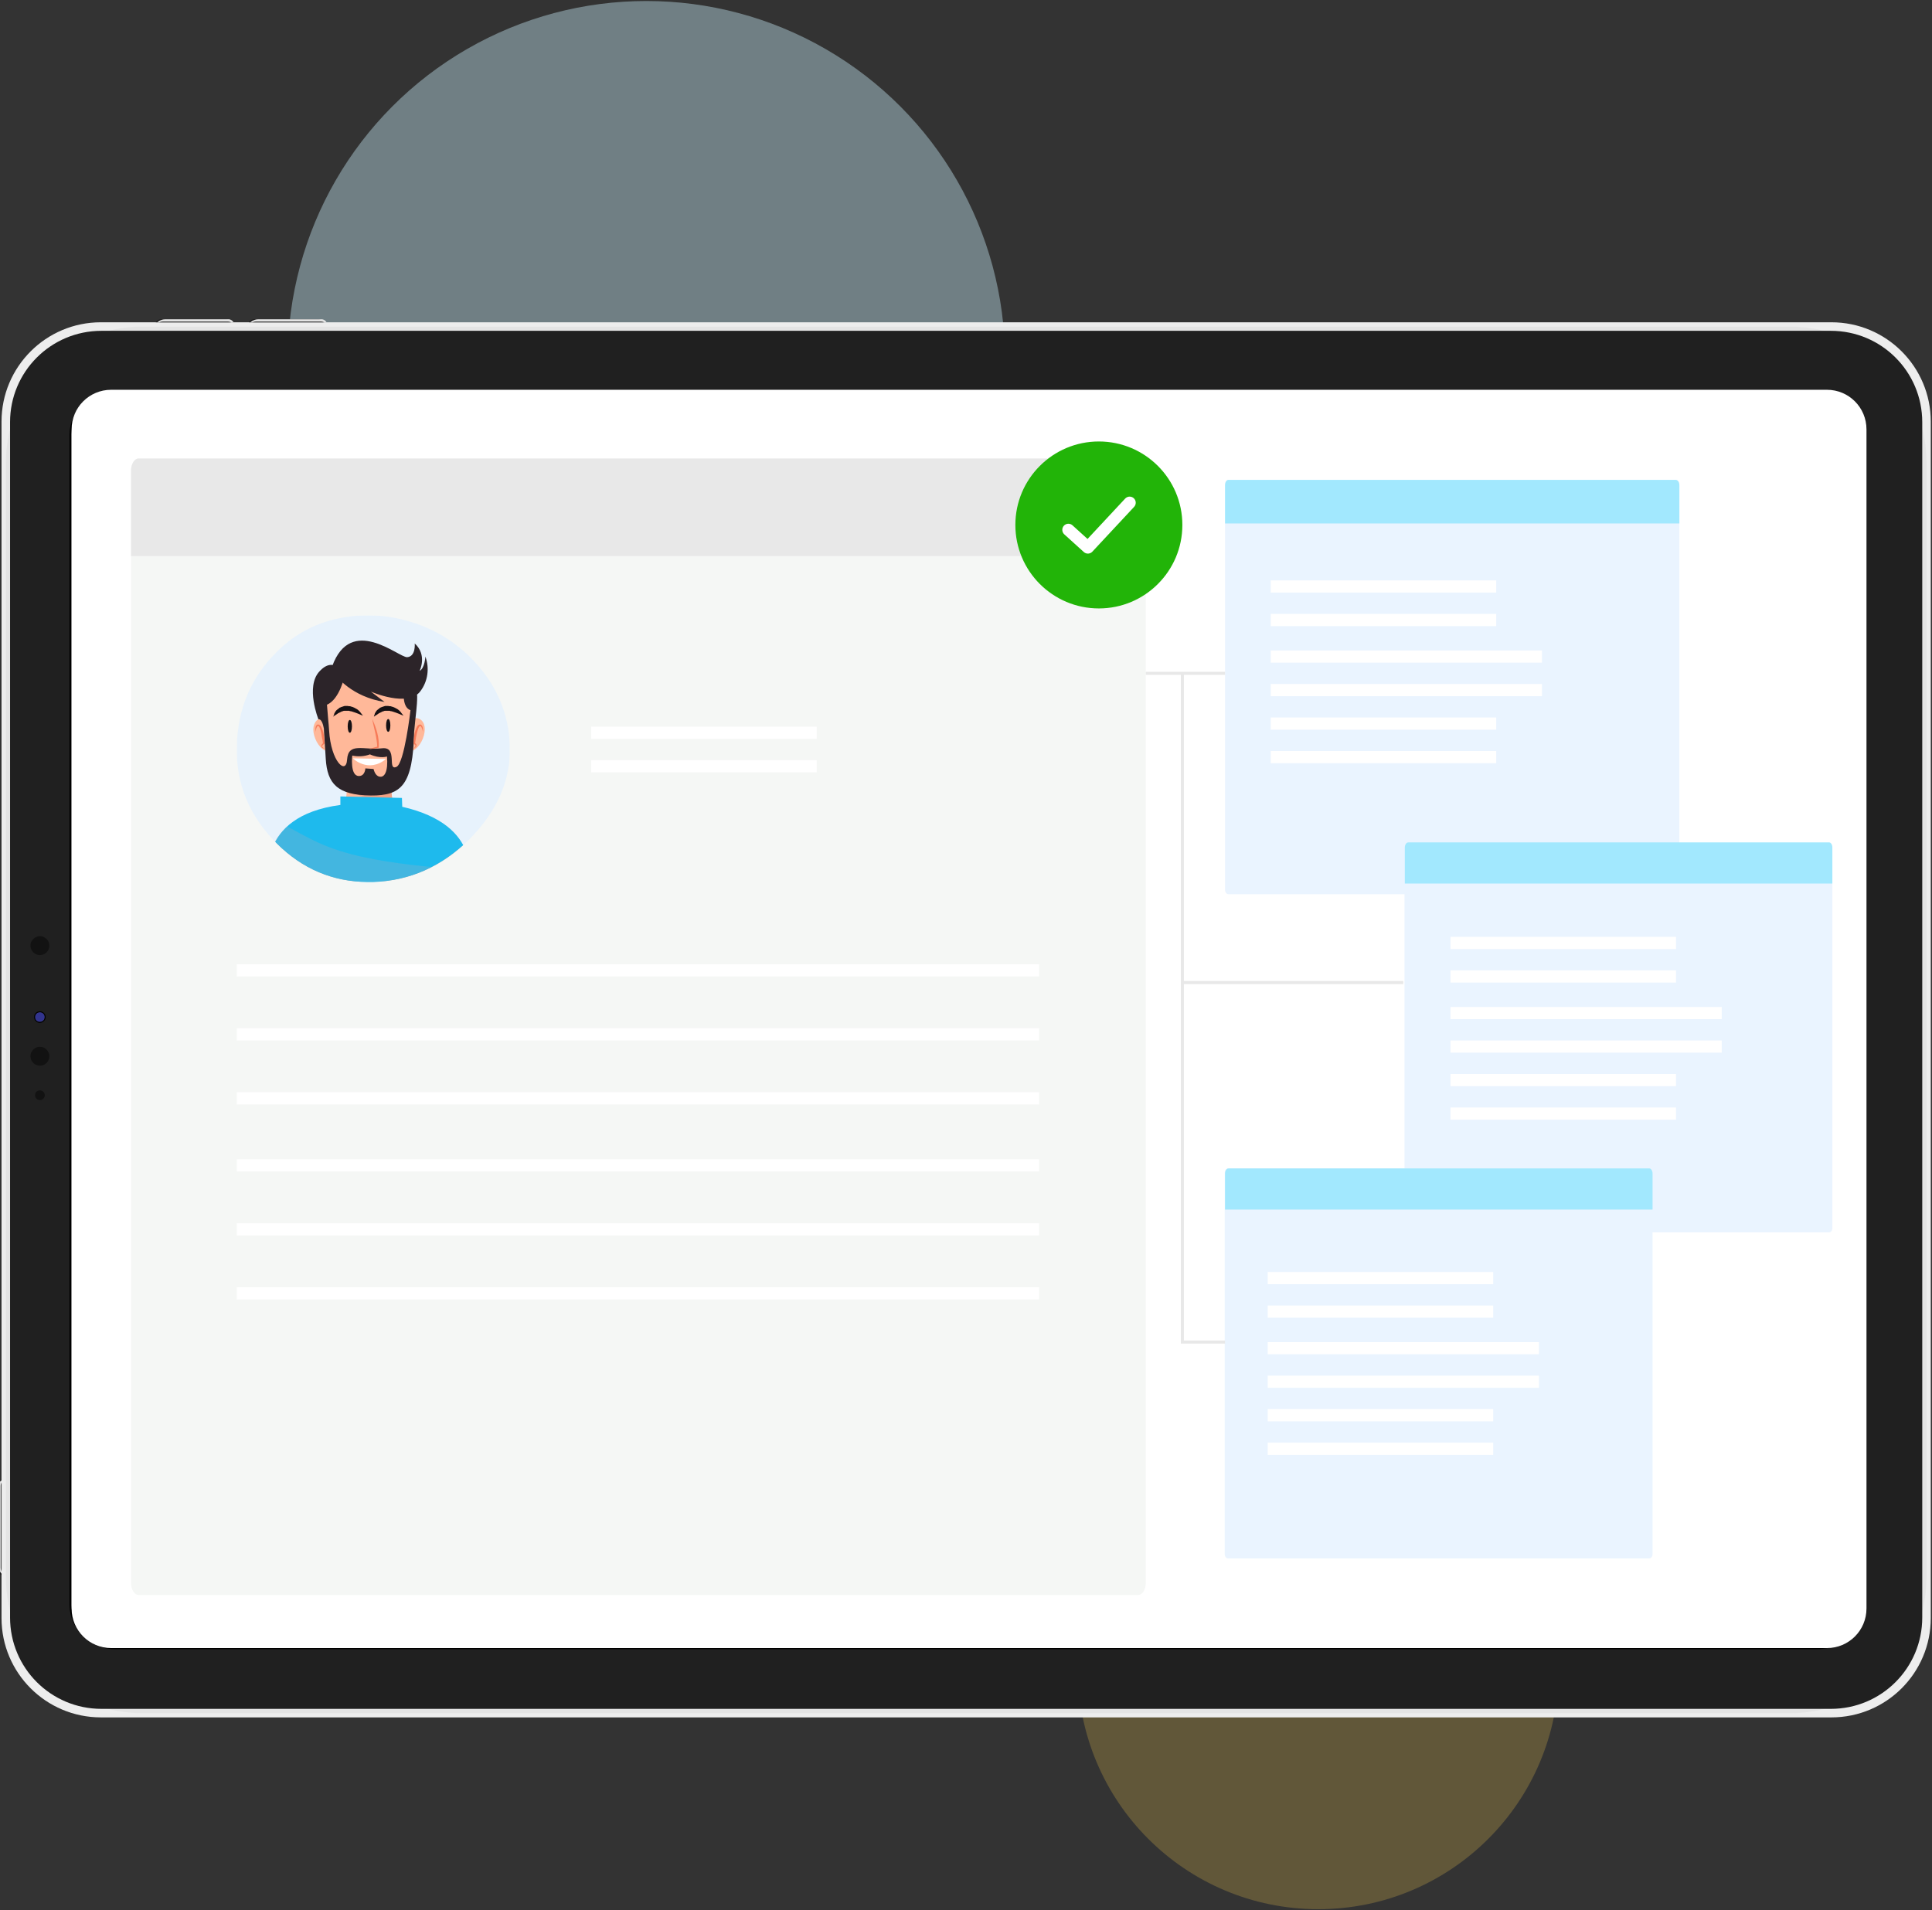
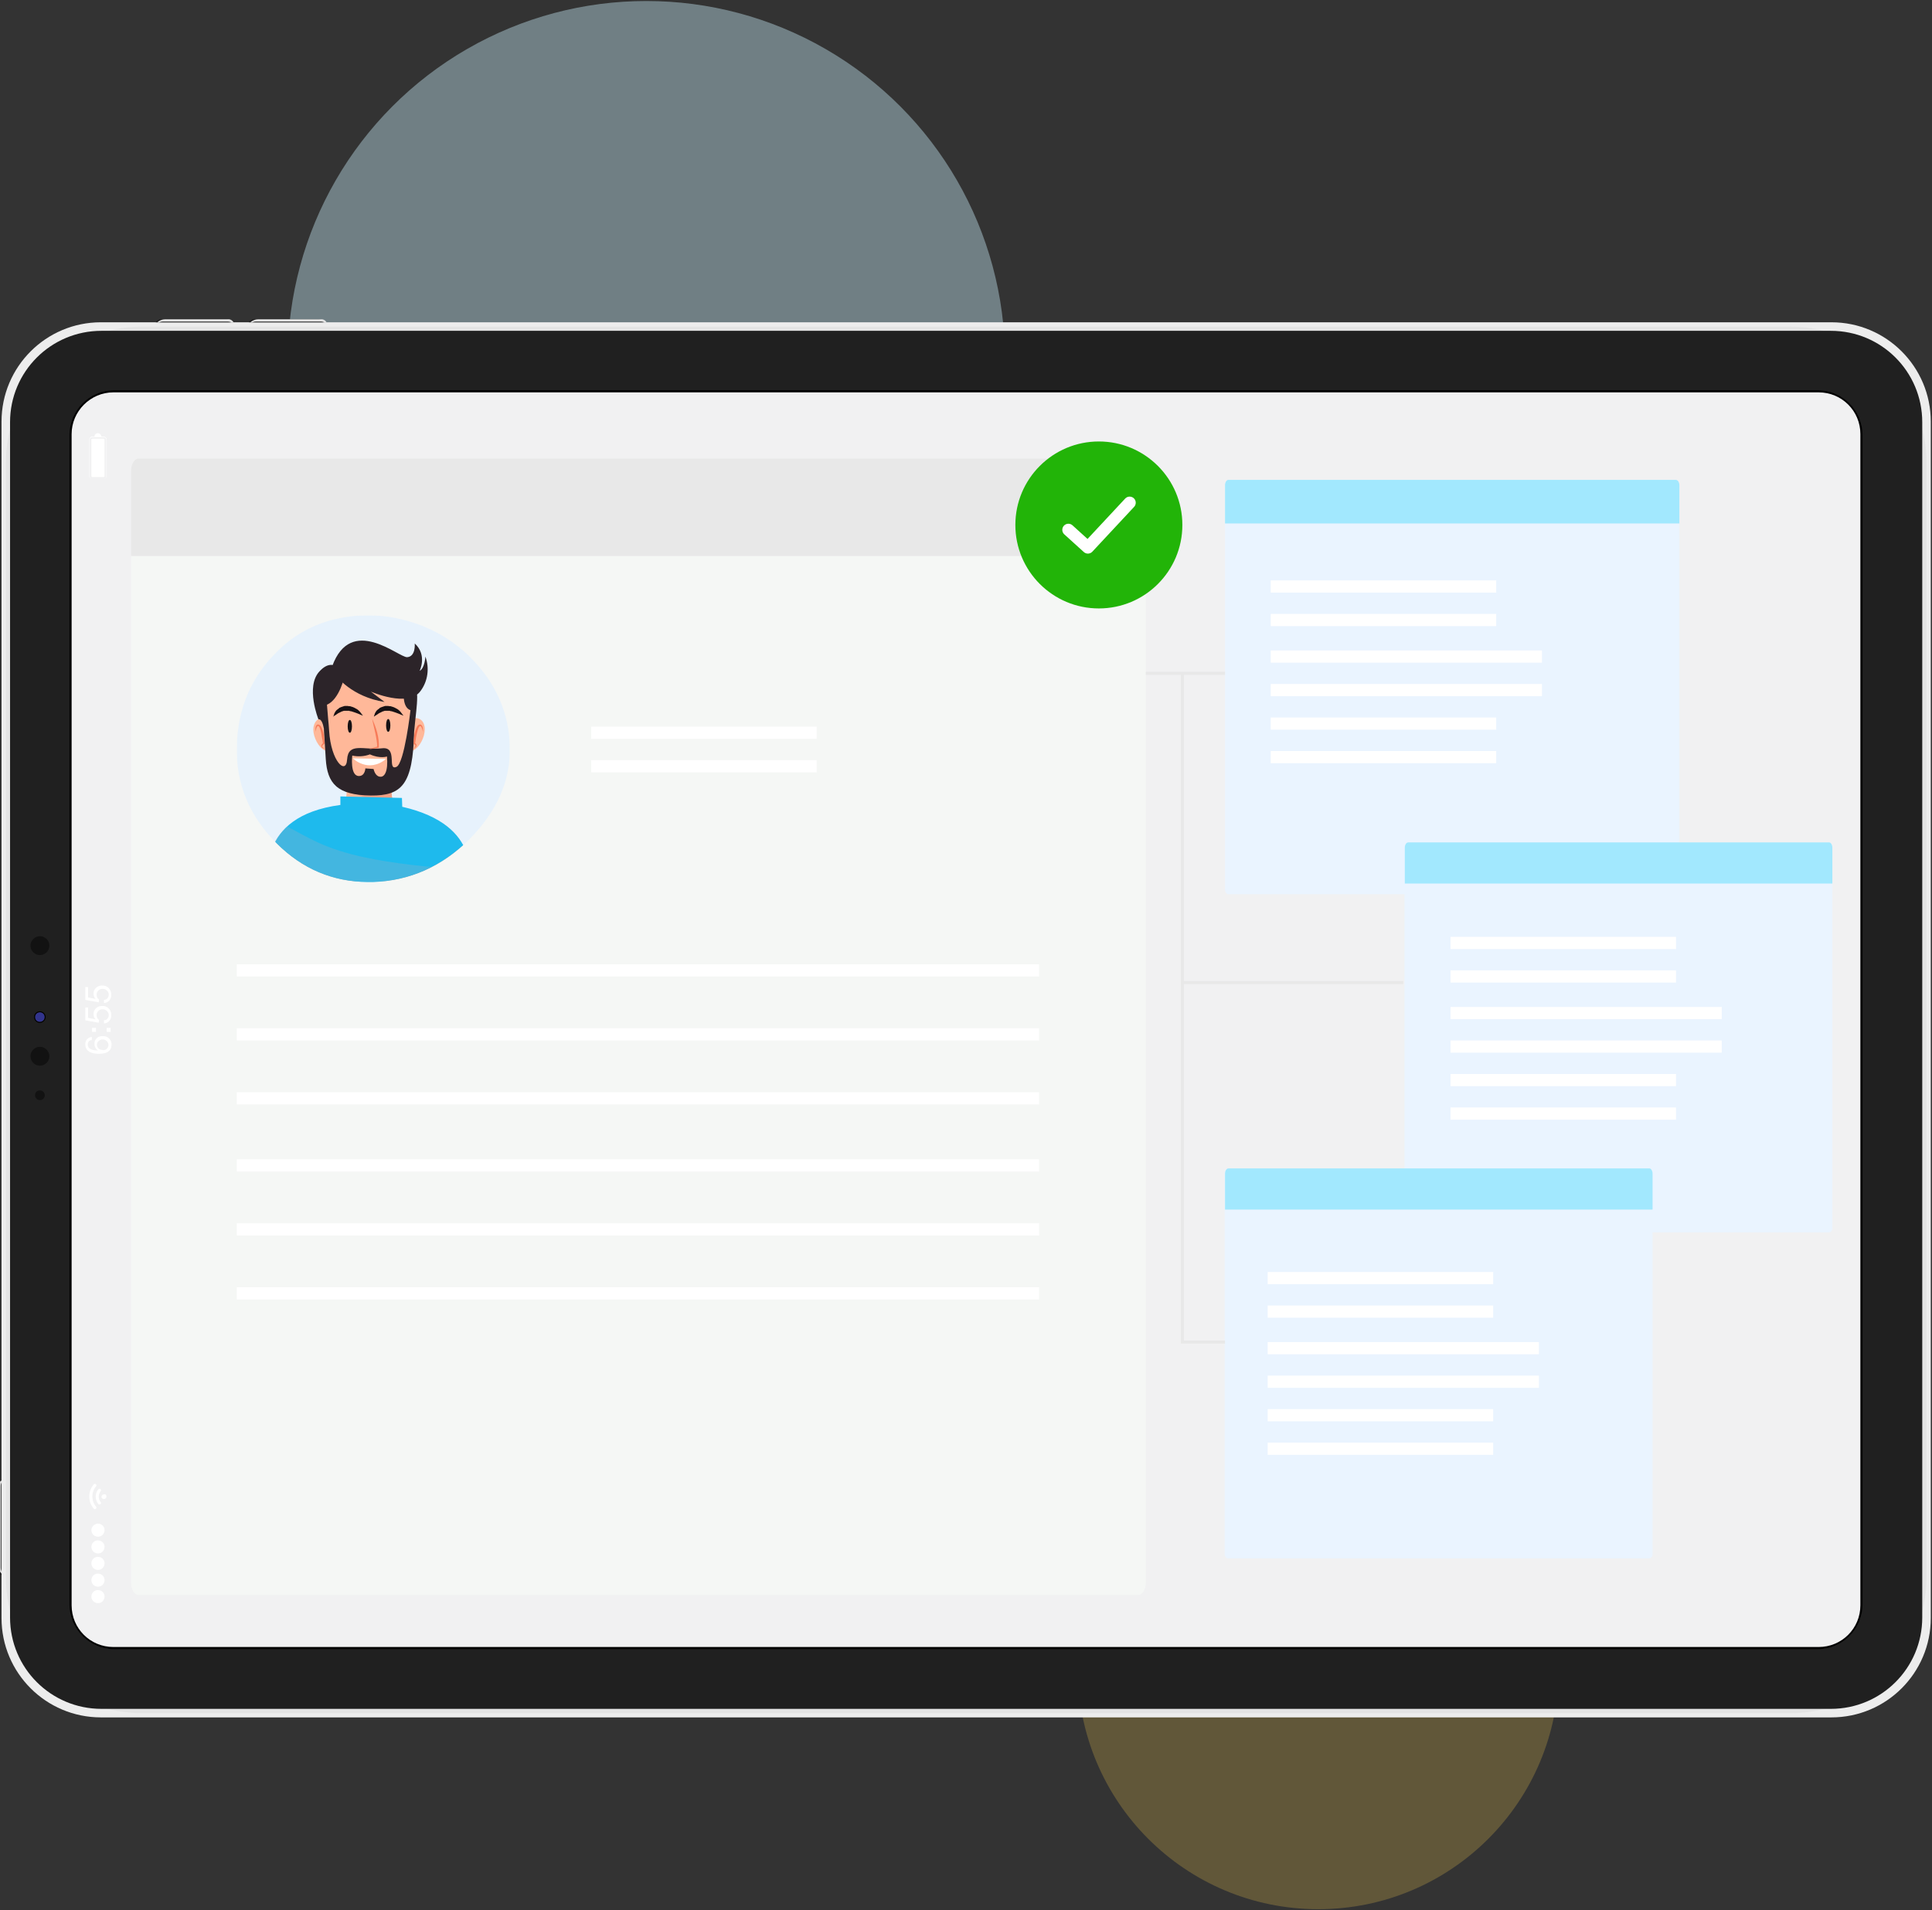
<svg xmlns="http://www.w3.org/2000/svg" xmlns:xlink="http://www.w3.org/1999/xlink" id="Layer_1" x="0px" y="0px" viewBox="0 0 634 627" style="enable-background:new 0 0 634 627;" xml:space="preserve">
  <rect x="0" y="0" width="634" height="627" fill="#333333" stroke="none" />
  <style type="text/css">	.st0{opacity:0.407;fill:#CBEFFB;enable-background:new    ;}	.st1{opacity:0.227;fill:#FFD750;enable-background:new    ;}	.st2{clip-path:url(#SVGID_00000127742169708928977220000004373131475286160814_);}	.st3{clip-path:url(#SVGID_00000061471405972172301830000011119547202008675257_);}	.st4{clip-path:url(#SVGID_00000116915166790891209300000007522458246957206968_);}	.st5{clip-path:url(#SVGID_00000098186575923818310170000004824549410688319882_);}	.st6{fill:#EDEDED;}	.st7{clip-path:url(#SVGID_00000141455149246228986480000015497417457591637919_);}	.st8{fill:url(#Rectangle_498_00000083088593071777365510000008462483661964889738_);}	.st9{clip-path:url(#SVGID_00000021809714351165361210000013215322481038561182_);}	.st10{fill:#202020;}	.st11{fill:#F1F1F2;}	.st12{clip-path:url(#SVGID_00000162331574118854436350000013640475033627144863_);}	.st13{fill:url(#Rectangle_504_00000152238228405613677130000005219932343866031533_);}	.st14{clip-path:url(#SVGID_00000168115490940999522010000008363221855287936955_);}	.st15{fill:url(#Rectangle_505_00000060744543482849466890000010202622878795239569_);}	.st16{clip-path:url(#SVGID_00000155845358957427220030000009785301618448475813_);}	.st17{fill:url(#Rectangle_506_00000038379732885643317030000016581882031795604646_);}	.st18{clip-path:url(#SVGID_00000045621288405917565510000010453547693289892494_);}	.st19{fill:url(#Rectangle_507_00000036218559342848648640000008218058919989259151_);}	.st20{clip-path:url(#SVGID_00000085222397423115605690000010636787688896772266_);}	.st21{fill:url(#Rectangle_508_00000106126826400346511800000012693621041413051782_);}	.st22{clip-path:url(#SVGID_00000154411318700261269950000002748647270718564287_);}	.st23{fill:url(#Rectangle_509_00000153672364190362582460000011075836991861887886_);}	.st24{clip-path:url(#SVGID_00000098919536894555916660000006318636784309754776_);}	.st25{fill:url(#Rectangle_510_00000000208323807475325680000011625201379732813961_);}	.st26{clip-path:url(#SVGID_00000043424190987873613790000006402806354613727921_);}	.st27{fill:url(#Rectangle_511_00000106121624738578430570000017227481543324058545_);}	.st28{clip-path:url(#SVGID_00000183238639258655589570000004591310123305119398_);}	.st29{fill:url(#Rectangle_512_00000103986232440019937330000013226653261110732720_);}	.st30{clip-path:url(#SVGID_00000174601546283048881690000010979700349649855907_);}	.st31{fill:#121212;}	.st32{clip-path:url(#SVGID_00000056407329803346766640000007275755967832245922_);}	.st33{fill:url(#Rectangle_514_00000129923738205030397800000009250697687171458194_);}	.st34{clip-path:url(#SVGID_00000047024871660666198050000016319231765935964294_);}	.st35{fill:url(#Rectangle_515_00000034068225295280174280000015395273523591986319_);}	.st36{clip-path:url(#SVGID_00000159457398645061486820000016469308154872657051_);}	.st37{fill:#FFFFFF;}	.st38{fill:none;stroke:#FFFFFF;stroke-width:3;stroke-linecap:round;stroke-linejoin:round;}	.st39{fill:#F5F7F5;}	.st40{fill:#E8E8E8;}	.st41{fill:#EAF4FF;}	.st42{opacity:0.4;fill:#38D7FC;}	.st43{clip-path:url(#SVGID_00000137097203345533347060000012617950336006767005_);}	.st44{clip-path:url(#SVGID_00000088102327581030942940000011033639440250530967_);}	.st45{opacity:0.7;}	.st46{clip-path:url(#SVGID_00000031179759446492086120000016393372560139930047_);}	.st47{fill:#E1F0FF;}	.st48{clip-path:url(#SVGID_00000105409536994294668640000002371466088330231728_);}	.st49{fill:#FFB899;}	.st50{fill:#EFA084;}	.st51{fill:#1EBAED;}	.st52{opacity:0.5;}	.st53{clip-path:url(#SVGID_00000077309634073403570520000016772830294603820438_);}	.st54{fill:#67B2D3;}	.st55{fill:#2C2429;}	.st56{fill:#F77B59;}	.st57{fill:#161114;}	.st58{fill:#22B408;}	.st59{fill:none;stroke:#FFFFFF;stroke-width:4;stroke-linecap:round;stroke-linejoin:round;}	.st60{fill:none;stroke:#E8E8E8;stroke-miterlimit:10;}</style>
  <g>
    <g id="Group_865_00000022552416908568826390000013612683020873241730_" transform="translate(-224 -3460.469)">
      <circle id="Ellipse_6_00000017485749310128700480000006153968868482855839_" class="st0" cx="436.1" cy="3578.5" r="117.7" />
      <path id="Path_1281_00000134964135269606462550000013762621074917782955_" class="st1" d="M656.6,3929.3   c43.6,0,78.9,35.3,78.9,78.9s-35.3,78.9-78.9,78.9c-43.6,0-78.9-35.3-78.9-78.9S613,3929.3,656.6,3929.3L656.6,3929.3z" />
      <g id="Group_862_00000006694378150517157510000007163047134512300419_" transform="translate(224 3564.849)">
        <g>
          <defs>
            <rect id="SVGID_1_" x="-0.5" y="0.4" width="634.1" height="484.2" />
          </defs>
          <clipPath id="SVGID_00000001629180012194562620000007271847573467900089_">
            <use xlink:href="#SVGID_1_" style="overflow:visible;" />
          </clipPath>
          <g id="Group_861_00000016073043934595420950000004177347272686463125_" style="clip-path:url(#SVGID_00000001629180012194562620000007271847573467900089_);">
            <g id="Group_830_00000049927700611412089020000016324154802723531393_">
              <g>
                <defs>
                  <rect id="SVGID_00000010271247990504555040000012630624900798864010_" x="-0.5" y="0.4" width="634.1" height="484.2" />
                </defs>
                <clipPath id="SVGID_00000089541698213818526210000002672415540396399032_">
                  <use xlink:href="#SVGID_00000010271247990504555040000012630624900798864010_" style="overflow:visible;" />
                </clipPath>
                <g id="Group_829_00000080184251906568050610000012964912090799492512_" style="clip-path:url(#SVGID_00000089541698213818526210000002672415540396399032_);">
                  <g id="Group_828_00000109714544729347016410000006626406007969004197_" transform="translate(2.792 440.293)">
                    <g id="Group_827_00000012432836538131314880000009778259155821766551_">
                      <g>
                        <defs>
                          <rect id="SVGID_00000161612643901518616190000013909592164330916539_" x="-0.5" y="0.4" width="628.5" height="43.9" />
                        </defs>
                        <clipPath id="SVGID_00000112608797760189845280000010013178977227762088_">
                          <use xlink:href="#SVGID_00000161612643901518616190000013909592164330916539_" style="overflow:visible;" />
                        </clipPath>
                        <g id="Group_826_00000073715486492451946580000002156480874283721657_" style="clip-path:url(#SVGID_00000112608797760189845280000010013178977227762088_);">
                          <g id="Group_825_00000101808746738271140890000010263740972972853656_" transform="translate(0 0)">
                            <g>
                              <defs>
                                <polygon id="SVGID_00000134933465576066093600000016086123728730406576_" points="-0.5,44.2 628,44.2 628,0.4                 -0.5,0.4 -0.5,44.2                " />
                              </defs>
                              <clipPath id="SVGID_00000165199992763262465180000011805441561077257131_">
                                <use xlink:href="#SVGID_00000134933465576066093600000016086123728730406576_" style="overflow:visible;" />
                              </clipPath>
                              <g id="Group_824_00000073717556734514622150000015704072687866370487_" style="clip-path:url(#SVGID_00000165199992763262465180000011805441561077257131_);">
                                <g id="Group_823_00000139265443031055403280000011106063921148107906_">
                                  <g id="Group_822_00000098936665000105446350000016733056603480004005_">
                                    <g>
                                      <defs>
                                        <rect id="SVGID_00000170977284295826071150000002997897220901800070_" x="-0.5" y="0.4" width="628.5" height="43.9" />
                                      </defs>
                                      <clipPath id="SVGID_00000070097832940306219930000011786180162297718204_">
                                        <use xlink:href="#SVGID_00000170977284295826071150000002997897220901800070_" style="overflow:visible;" />
                                      </clipPath>
                                    </g>
                                  </g>
                                </g>
                              </g>
                            </g>
                          </g>
                        </g>
                      </g>
                    </g>
                  </g>
                  <path id="Path_1251_00000066511520469283615860000008044230159453302148_" class="st6" d="M633.6,34v392.7         c0,18-14.6,32.6-32.6,32.6H33.1c-18,0-32.6-14.6-32.6-32.6V34c0-18,14.6-32.6,32.6-32.6H601C619,1.4,633.6,16,633.6,34" />
                </g>
              </g>
            </g>
            <g id="Group_832_00000027569008037142050190000013554560534969192323_" transform="translate(2.427 2.427)">
              <g>
                <defs>
                  <path id="SVGID_00000135652391796532618160000005699239501570771096_" d="M44.2,0.4h540.9c24.7,0,44.7,20,44.7,44.7v365.7         c0,24.7-20,44.7-44.7,44.7H44.2c-24.7,0-44.7-20-44.7-44.7V45.1C-0.5,20.4,19.5,0.4,44.2,0.4z" />
                </defs>
                <clipPath id="SVGID_00000173160626098065989020000008541956638137450924_">
                  <use xlink:href="#SVGID_00000135652391796532618160000005699239501570771096_" style="overflow:visible;" />
                </clipPath>
                <g id="Group_831_00000106864861019013591960000016062466854091504285_" style="clip-path:url(#SVGID_00000173160626098065989020000008541956638137450924_);">
                  <linearGradient id="Rectangle_498_00000013188203188842885550000016558014613613107637_" gradientUnits="userSpaceOnUse" x1="-368.307" y1="590.71" x2="-368.305" y2="590.71" gradientTransform="matrix(630.304 0 0 -455.105 232142.016 269062.844)">
                    <stop offset="0" style="stop-color:#E4E4E4" />
                    <stop offset="0.213" style="stop-color:#E4E4E4" />
                    <stop offset="0.49" style="stop-color:#504E4E" />
                    <stop offset="0.567" style="stop-color:#545252" />
                    <stop offset="0.652" style="stop-color:#615F5F" />
                    <stop offset="0.739" style="stop-color:#767575" />
                    <stop offset="0.828" style="stop-color:#949393" />
                    <stop offset="0.918" style="stop-color:#BABABA" />
                    <stop offset="1" style="stop-color:#E4E4E4" />
                  </linearGradient>
                  <rect id="Rectangle_498_00000101789242511139209220000017785707903817918375_" x="-0.5" y="0.4" style="fill:url(#Rectangle_498_00000013188203188842885550000016558014613613107637_);" width="630.3" height="455.1" />
                </g>
              </g>
            </g>
            <g id="Group_834_00000116220646053710581240000016212314599602516920_">
              <g>
                <defs>
                  <rect id="SVGID_00000098919491698472522790000010888001932510421681_" x="-0.5" y="0.4" width="634.1" height="484.2" />
                </defs>
                <clipPath id="SVGID_00000036954661940010371780000016760271187381767839_">
                  <use xlink:href="#SVGID_00000098919491698472522790000010888001932510421681_" style="overflow:visible;" />
                </clipPath>
                <g id="Group_833_00000118364104647097610360000011915124340598208144_" style="clip-path:url(#SVGID_00000036954661940010371780000016760271187381767839_);">
                  <path id="Rectangle_500_00000098902837104197975910000002735398163092746672_" class="st10" d="M33.3,4.2h567.5         c16.6,0,30,13.4,30,30v392.3c0,16.6-13.4,30-30,30H33.3c-16.6,0-30-13.4-30-30V34.2C3.3,17.6,16.7,4.2,33.3,4.2z" />
                  <path id="Rectangle_501_00000087402336274578358820000011043809781677293236_" d="M37.5,23.7h559c8.1,0,14.7,6.6,14.7,14.7         v383.8c0,8.1-6.6,14.7-14.7,14.7h-559c-8.1,0-14.7-6.6-14.7-14.7V38.4C22.8,30.3,29.4,23.7,37.5,23.7z" />
                  <path id="Rectangle_502_00000021813340260187034860000007793697654125237686_" class="st11" d="M37.2,24.4h559.6         c7.6,0,13.7,6.1,13.7,13.7v384.4c0,7.6-6.1,13.7-13.7,13.7H37.2c-7.6,0-13.7-6.1-13.7-13.7V38.1         C23.5,30.6,29.7,24.4,37.2,24.4z" />
                </g>
              </g>
            </g>
            <g id="Group_836_00000000931933230135025150000000249925568090534546_" transform="translate(0 382.23)">
              <g>
                <defs>
                  <path id="SVGID_00000054959635038957519230000006428310703340051639_" d="M0.3,0.5c-0.6,0.5-0.9,1.2-0.8,1.9v26         c-0.1,0.8,0.3,1.6,1,2v-30C0.4,0.4,0.4,0.4,0.3,0.5" />
                </defs>
                <clipPath id="SVGID_00000111166133258912505220000002281135787309652638_">
                  <use xlink:href="#SVGID_00000054959635038957519230000006428310703340051639_" style="overflow:visible;" />
                </clipPath>
                <g id="Group_835_00000024689082285746415510000014143411715636309947_" style="clip-path:url(#SVGID_00000111166133258912505220000002281135787309652638_);">
                  <radialGradient id="Rectangle_504_00000130623592998345510050000018309372692792291005_" cx="-361.909" cy="211.071" r="0.257" gradientTransform="matrix(30.036 0 0 -42.194 10914.221 8886.027)" gradientUnits="userSpaceOnUse">
                    <stop offset="0" style="stop-color:#000000" />
                    <stop offset="0.569" style="stop-color:#010101" />
                    <stop offset="0.777" style="stop-color:#080808" />
                    <stop offset="0.926" style="stop-color:#141313" />
                    <stop offset="1" style="stop-color:#1E1D1D" />
                  </radialGradient>
                  <rect id="Rectangle_504_00000149368865825010678990000009212786204029164930_" x="-0.5" y="0.4" style="fill:url(#Rectangle_504_00000130623592998345510050000018309372692792291005_);" width="1" height="30" />
                </g>
              </g>
            </g>
            <g id="Group_838_00000031180961360580219140000004649405739061492151_" transform="translate(0 381.148)">
              <g>
                <defs>
                  <path id="SVGID_00000112615323166462219770000005789164527078743434_" d="M-0.5,2.4v26c0,1,0.4,1.9,1,2.6V0.4         C-0.2,0.8-0.6,1.6-0.5,2.4" />
                </defs>
                <clipPath id="SVGID_00000131328573682344960500000003446664540838193822_">
                  <use xlink:href="#SVGID_00000112615323166462219770000005789164527078743434_" style="overflow:visible;" />
                </clipPath>
                <g id="Group_837_00000039856450173761204260000015473320226876147342_" style="clip-path:url(#SVGID_00000131328573682344960500000003446664540838193822_);">
                  <linearGradient id="Rectangle_505_00000108997786391240755260000000796186536216306861_" gradientUnits="userSpaceOnUse" x1="-289.896" y1="212.221" x2="-289.219" y2="212.221" gradientTransform="matrix(1.031 0 0 -30.614 298.346 6512.614)">
                    <stop offset="0" style="stop-color:#E4E4E4" />
                    <stop offset="0.213" style="stop-color:#E4E4E4" />
                    <stop offset="0.49" style="stop-color:#CACACA" />
                    <stop offset="0.688" style="stop-color:#CECECE" />
                    <stop offset="0.9" style="stop-color:#DBDBDB" />
                    <stop offset="1" style="stop-color:#E4E4E4" />
                  </linearGradient>
                  <rect id="Rectangle_505_00000173142027182951149730000014059052635678596227_" x="-0.5" y="0.4" style="fill:url(#Rectangle_505_00000108997786391240755260000000796186536216306861_);" width="1" height="30.6" />
                </g>
              </g>
            </g>
            <g id="Group_840_00000122680441399009578560000010859574158633737374_" transform="translate(0.717 381.876)">
              <g>
                <defs>
                  <path id="SVGID_00000078733603483683285660000018154644605185166271_" d="M-0.4,0.8c-0.1,0.3-0.1,0.6-0.1,0.8v26.6         c0,0.5,0.1,0.9,0.3,1.3V0.4C-0.3,0.5-0.4,0.7-0.4,0.8" />
                </defs>
                <clipPath id="SVGID_00000179617710129771923060000007950897498063606971_">
                  <use xlink:href="#SVGID_00000078733603483683285660000018154644605185166271_" style="overflow:visible;" />
                </clipPath>
                <g id="Group_839_00000004538488399527003330000009045931134838183324_" style="clip-path:url(#SVGID_00000179617710129771923060000007950897498063606971_);">
                  <linearGradient id="Rectangle_506_00000172433246988752741660000005879851384748259719_" gradientUnits="userSpaceOnUse" x1="-119.115" y1="211.505" x2="-116.893" y2="211.505" gradientTransform="matrix(0.314 0 0 -29.234 36.149 6198.12)">
                    <stop offset="0" style="stop-color:#E4E4E4" />
                    <stop offset="4.300000e-02" style="stop-color:#C6C6C6" />
                    <stop offset="0.107" style="stop-color:#A1A1A1" />
                    <stop offset="0.174" style="stop-color:#828282" />
                    <stop offset="0.244" style="stop-color:#6B6B6B" />
                    <stop offset="0.318" style="stop-color:#5A5A5A" />
                    <stop offset="0.399" style="stop-color:#505050" />
                    <stop offset="0.5" style="stop-color:#4D4D4D" />
                    <stop offset="1" style="stop-color:#4D4D4D" />
                  </linearGradient>
                  <rect id="Rectangle_506_00000094591710891728148760000001864413298878683540_" x="-0.5" y="0.4" style="fill:url(#Rectangle_506_00000172433246988752741660000005879851384748259719_);" width="0.3" height="29.2" />
                </g>
              </g>
            </g>
            <g id="Group_842_00000153692398018916537030000008271397116775781293_" transform="translate(51.63)">
              <g>
                <defs>
                  <path id="SVGID_00000164477479894698093990000017802223878972242068_" d="M1.5,0.4c-0.8-0.1-1.6,0.3-2,1h24.4         c0-0.1-0.1-0.1-0.1-0.2c-0.5-0.6-1.2-0.9-1.9-0.8H1.5z" />
                </defs>
                <clipPath id="SVGID_00000008866389813116361500000000355094942158031275_">
                  <use xlink:href="#SVGID_00000164477479894698093990000017802223878972242068_" style="overflow:visible;" />
                </clipPath>
                <g id="Group_841_00000063614774443181966920000013697729152947840169_" style="clip-path:url(#SVGID_00000008866389813116361500000000355094942158031275_);">
                  <radialGradient id="Rectangle_507_00000162317774370702168990000004910463951548306616_" cx="-424.54" cy="646.564" r="6.085" gradientTransform="matrix(1.000000e-15 1.031 1.442 0 -306.293 924.973)" gradientUnits="userSpaceOnUse">
                    <stop offset="0" style="stop-color:#000000" />
                    <stop offset="0.569" style="stop-color:#010101" />
                    <stop offset="0.777" style="stop-color:#080808" />
                    <stop offset="0.926" style="stop-color:#141313" />
                    <stop offset="1" style="stop-color:#1E1D1D" />
                  </radialGradient>
                  <rect id="Rectangle_507_00000045618903505959480040000018078308428174401957_" x="-0.5" y="0.4" style="fill:url(#Rectangle_507_00000162317774370702168990000004910463951548306616_);" width="24.4" height="1" />
                </g>
              </g>
            </g>
            <g id="Group_844_00000075159862414216148990000017058672262040429492_" transform="translate(52.127)">
              <g>
                <defs>
                  <path id="SVGID_00000113345710101401105970000012270025407921795768_" d="M2.1,0.4c-1,0-1.9,0.4-2.6,1h25         c-0.4-0.7-1.2-1.1-2-1H2.1z" />
                </defs>
                <clipPath id="SVGID_00000006683865508888317070000006762173174598595741_">
                  <use xlink:href="#SVGID_00000113345710101401105970000012270025407921795768_" style="overflow:visible;" />
                </clipPath>
                <g id="Group_843_00000095327990361237167410000013952893697537886353_" style="clip-path:url(#SVGID_00000006683865508888317070000006762173174598595741_);">
                  <linearGradient id="Rectangle_508_00000160910989717260810830000003995693562299441541_" gradientUnits="userSpaceOnUse" x1="-417.074" y1="600.53" x2="-417.046" y2="600.53" gradientTransform="matrix(25.021 0 0 -1.031 10382.956 620.022)">
                    <stop offset="0" style="stop-color:#E4E4E4" />
                    <stop offset="0.213" style="stop-color:#E4E4E4" />
                    <stop offset="0.49" style="stop-color:#CACACA" />
                    <stop offset="0.688" style="stop-color:#CECECE" />
                    <stop offset="0.9" style="stop-color:#DBDBDB" />
                    <stop offset="1" style="stop-color:#E4E4E4" />
                  </linearGradient>
                  <rect id="Rectangle_508_00000091727789632149084790000007537949491880217002_" x="-0.5" y="0.4" style="fill:url(#Rectangle_508_00000160910989717260810830000003995693562299441541_);" width="25" height="1" />
                </g>
              </g>
            </g>
            <g id="Group_846_00000176739276776449303210000006341588579557851785_" transform="translate(52.78 0.717)">
              <g>
                <defs>
                  <path id="SVGID_00000084502852588778956870000005810613499427051924_" d="M0.8,0.4c-0.5,0-0.9,0.1-1.3,0.3h23.6         c-0.1-0.1-0.3-0.1-0.5-0.2c-0.3-0.1-0.6-0.1-0.8-0.1H0.8z" />
                </defs>
                <clipPath id="SVGID_00000126283803317189226170000002485409007203485596_">
                  <use xlink:href="#SVGID_00000084502852588778956870000005810613499427051924_" style="overflow:visible;" />
                </clipPath>
                <g id="Group_845_00000042712006400034130110000011224178818250975649_" style="clip-path:url(#SVGID_00000126283803317189226170000002485409007203485596_);">
                  <linearGradient id="Rectangle_509_00000035507096257270046870000008410941592784064691_" gradientUnits="userSpaceOnUse" x1="-417.694" y1="616.734" x2="-417.664" y2="616.734" gradientTransform="matrix(23.64 0 0 -0.314 9820.959 194.172)">
                    <stop offset="0" style="stop-color:#E4E4E4" />
                    <stop offset="4.300000e-02" style="stop-color:#C6C6C6" />
                    <stop offset="0.107" style="stop-color:#A1A1A1" />
                    <stop offset="0.174" style="stop-color:#828282" />
                    <stop offset="0.244" style="stop-color:#6B6B6B" />
                    <stop offset="0.318" style="stop-color:#5A5A5A" />
                    <stop offset="0.399" style="stop-color:#505050" />
                    <stop offset="0.5" style="stop-color:#4D4D4D" />
                    <stop offset="1" style="stop-color:#4D4D4D" />
                  </linearGradient>
                  <rect id="Rectangle_509_00000010994594142246221180000007626696436251434167_" x="-0.5" y="0.4" style="fill:url(#Rectangle_509_00000035507096257270046870000008410941592784064691_);" width="23.6" height="0.3" />
                </g>
              </g>
            </g>
            <g id="Group_848_00000106840025127845162190000011609193604764811692_" transform="translate(82.163)">
              <g>
                <defs>
                  <path id="SVGID_00000160153203145135386700000002319151674362650525_" d="M1.5,0.4c-0.8-0.1-1.6,0.3-2,1h24.4         c0-0.1-0.1-0.1-0.1-0.2c-0.5-0.6-1.2-0.9-1.9-0.8H1.5z" />
                </defs>
                <clipPath id="SVGID_00000101815740854776828510000014944365885052109474_">
                  <use xlink:href="#SVGID_00000160153203145135386700000002319151674362650525_" style="overflow:visible;" />
                </clipPath>
                <g id="Group_847_00000087383931627252341600000004906660222490506421_" style="clip-path:url(#SVGID_00000101815740854776828510000014944365885052109474_);">
                  <radialGradient id="Rectangle_510_00000088122154276901567190000013440565110780024753_" cx="-455.073" cy="646.562" r="6.085" gradientTransform="matrix(1.000000e-15 1.031 1.442 0 -336.849 957.742)" gradientUnits="userSpaceOnUse">
                    <stop offset="0" style="stop-color:#000000" />
                    <stop offset="0.569" style="stop-color:#010101" />
                    <stop offset="0.777" style="stop-color:#080808" />
                    <stop offset="0.926" style="stop-color:#141313" />
                    <stop offset="1" style="stop-color:#1E1D1D" />
                  </radialGradient>
                  <rect id="Rectangle_510_00000110457289926463639430000014560719423957529759_" x="-0.5" y="0.4" style="fill:url(#Rectangle_510_00000088122154276901567190000013440565110780024753_);" width="24.4" height="1" />
                </g>
              </g>
            </g>
            <g id="Group_850_00000131348922774474515630000010410653608455158445_" transform="translate(82.66)">
              <g>
                <defs>
                  <path id="SVGID_00000030467995737160268850000002293101918182428289_" d="M2.1,0.4c-1,0-1.9,0.4-2.6,1h25         c-0.4-0.7-1.2-1.1-2-1H2.1z" />
                </defs>
                <clipPath id="SVGID_00000121268208707304828960000010782176003857583007_">
                  <use xlink:href="#SVGID_00000030467995737160268850000002293101918182428289_" style="overflow:visible;" />
                </clipPath>
                <g id="Group_849_00000121249343350885623090000008026222116311426950_" style="clip-path:url(#SVGID_00000121268208707304828960000010782176003857583007_);">
                  <linearGradient id="Rectangle_511_00000155850367816410523410000013089555052658821032_" gradientUnits="userSpaceOnUse" x1="-448.828" y1="600.53" x2="-448.8" y2="600.53" gradientTransform="matrix(25.021 0 0 -1.031 11146.922 620.022)">
                    <stop offset="0" style="stop-color:#E4E4E4" />
                    <stop offset="0.213" style="stop-color:#E4E4E4" />
                    <stop offset="0.49" style="stop-color:#CACACA" />
                    <stop offset="0.688" style="stop-color:#CECECE" />
                    <stop offset="0.9" style="stop-color:#DBDBDB" />
                    <stop offset="1" style="stop-color:#E4E4E4" />
                  </linearGradient>
                  <rect id="Rectangle_511_00000000215948480854112380000018001289011282853038_" x="-0.5" y="0.4" style="fill:url(#Rectangle_511_00000155850367816410523410000013089555052658821032_);" width="25" height="1" />
                </g>
              </g>
            </g>
            <g id="Group_852_00000065041192454932293560000016256542089859657882_" transform="translate(83.314 0.717)">
              <g>
                <defs>
                  <path id="SVGID_00000052794446907474220700000002088522986226944905_" d="M0.8,0.4c-0.5,0-0.9,0.1-1.3,0.3h23.6         c-0.1-0.1-0.3-0.1-0.5-0.2c-0.3-0.1-0.6-0.1-0.8-0.1H0.8z" />
                </defs>
                <clipPath id="SVGID_00000013910711672703707860000000779509581596095669_">
                  <use xlink:href="#SVGID_00000052794446907474220700000002088522986226944905_" style="overflow:visible;" />
                </clipPath>
                <g id="Group_851_00000155147742926439274640000012922469951184132236_" style="clip-path:url(#SVGID_00000013910711672703707860000000779509581596095669_);">
                  <linearGradient id="Rectangle_512_00000050623268017351759310000010648888175764113823_" gradientUnits="userSpaceOnUse" x1="-449.519" y1="616.734" x2="-449.49" y2="616.734" gradientTransform="matrix(23.64 0 0 -0.314 10542.783 194.172)">
                    <stop offset="0" style="stop-color:#E4E4E4" />
                    <stop offset="4.300000e-02" style="stop-color:#C6C6C6" />
                    <stop offset="0.107" style="stop-color:#A1A1A1" />
                    <stop offset="0.174" style="stop-color:#828282" />
                    <stop offset="0.244" style="stop-color:#6B6B6B" />
                    <stop offset="0.318" style="stop-color:#5A5A5A" />
                    <stop offset="0.399" style="stop-color:#505050" />
                    <stop offset="0.5" style="stop-color:#4D4D4D" />
                    <stop offset="1" style="stop-color:#4D4D4D" />
                  </linearGradient>
                  <rect id="Rectangle_512_00000054973882165749253870000006660016102810088125_" x="-0.5" y="0.4" style="fill:url(#Rectangle_512_00000050623268017351759310000010648888175764113823_);" width="23.6" height="0.3" />
                </g>
              </g>
            </g>
            <g id="Group_854_00000017504083999019117020000009713828103674370217_">
              <g>
                <defs>
                  <rect id="SVGID_00000176035471501170547550000007018264544157635744_" x="-0.5" y="0.4" width="634.1" height="484.2" />
                </defs>
                <clipPath id="SVGID_00000026162985921443572460000008160106358271194769_">
                  <use xlink:href="#SVGID_00000176035471501170547550000007018264544157635744_" style="overflow:visible;" />
                </clipPath>
                <g id="Group_853_00000080171880525417136460000007206598407985535666_" style="clip-path:url(#SVGID_00000026162985921443572460000008160106358271194769_);">
                  <path id="Path_1261_00000099621718467726736810000004649412512703107774_" class="st31" d="M13.1,239.2         c1.7,0,3.1,1.4,3.1,3.1c0,1.7-1.4,3.1-3.1,3.1c-1.7,0-3.1-1.4-3.1-3.1c0-0.5,0.1-1.1,0.4-1.5C11,239.8,12,239.2,13.1,239.2" />
                </g>
              </g>
            </g>
            <g id="Group_856_00000132046875587372758880000013259724849069333940_" transform="translate(11.978 227.446)">
              <g>
                <defs>
                  <path id="SVGID_00000062885368131393080890000012341854257504212155_" d="M-0.3,1.2c-0.4,0.8-0.2,1.8,0.6,2.2S2,3.5,2.5,2.8         C2.9,2,2.7,1,1.9,0.6C1.6,0.4,1.4,0.4,1.1,0.4C0.5,0.4,0,0.7-0.3,1.2" />
                </defs>
                <clipPath id="SVGID_00000054265047322429010940000012478558952028800908_">
                  <use xlink:href="#SVGID_00000062885368131393080890000012341854257504212155_" style="overflow:visible;" />
                </clipPath>
                <g id="Group_855_00000163792284272603676390000002094112249538616234_" style="clip-path:url(#SVGID_00000054265047322429010940000012478558952028800908_);">
                  <linearGradient id="Rectangle_514_00000177472097792072976460000006090476171512740279_" gradientUnits="userSpaceOnUse" x1="-357.4" y1="368.038" x2="-357.184" y2="368.038" gradientTransform="matrix(3.231 0 0 -3.231 1142.247 1191.108)">
                    <stop offset="0" style="stop-color:#1F1B62" />
                    <stop offset="0.182" style="stop-color:#1E1A5F" />
                    <stop offset="0.278" style="stop-color:#1C1857" />
                    <stop offset="0.354" style="stop-color:#19144A" />
                    <stop offset="0.419" style="stop-color:#140F37" />
                    <stop offset="0.464" style="stop-color:#100B25" />
                    <stop offset="0.564" style="stop-color:#110C29" />
                    <stop offset="0.671" style="stop-color:#151136" />
                    <stop offset="0.782" style="stop-color:#1C1A4B" />
                    <stop offset="0.894" style="stop-color:#262669" />
                    <stop offset="1" style="stop-color:#32348D" />
                  </linearGradient>
                  <rect id="Rectangle_514_00000160163060442345925310000007535316202237266337_" x="-0.5" y="0.4" style="fill:url(#Rectangle_514_00000177472097792072976460000006090476171512740279_);" width="3.2" height="3.2" />
                </g>
              </g>
            </g>
            <g id="Group_858_00000022558963122411491570000002461247759968936600_" transform="translate(11.684 227.152)">
              <g>
                <defs>
                  <path id="SVGID_00000039842409350053966610000008437003449829414021_" d="M-0.2,2.3c0-0.9,0.7-1.6,1.6-1.6S3,1.4,3,2.3         c0,0.9-0.7,1.6-1.6,1.6C0.5,3.9-0.2,3.2-0.2,2.3 M-0.5,2.3c0,1.1,0.9,1.9,1.9,1.9s1.9-0.9,1.9-1.9c0-1.1-0.9-1.9-1.9-1.9h0         C0.3,0.4-0.5,1.2-0.5,2.3" />
                </defs>
                <clipPath id="SVGID_00000129188870751089140310000007670040030977194634_">
                  <use xlink:href="#SVGID_00000039842409350053966610000008437003449829414021_" style="overflow:visible;" />
                </clipPath>
                <g id="Group_857_00000079475948770048810550000002959493817523588760_" style="clip-path:url(#SVGID_00000129188870751089140310000007670040030977194634_);">
                  <radialGradient id="Rectangle_515_00000063598545400229098960000011588711778889424283_" cx="-375.183" cy="386.514" r="0.5" gradientTransform="matrix(0 -3.819 3.819 0 -1233.224 -1189.058)" gradientUnits="userSpaceOnUse">
                    <stop offset="0" style="stop-color:#110B24" />
                    <stop offset="0.456" style="stop-color:#0F0A21" />
                    <stop offset="0.697" style="stop-color:#0C0719" />
                    <stop offset="0.886" style="stop-color:#05030C" />
                    <stop offset="1" style="stop-color:#000000" />
                  </radialGradient>
                  <rect id="Rectangle_515_00000137828400691726421340000011258700825819571637_" x="-0.5" y="0.4" style="fill:url(#Rectangle_515_00000063598545400229098960000011588711778889424283_);" width="3.8" height="3.8" />
                </g>
              </g>
            </g>
            <g id="Group_860_00000017484091249166596180000015255239049230590854_">
              <g>
                <defs>
                  <rect id="SVGID_00000072968596580833303590000006796029082004983197_" x="-0.5" y="0.4" width="634.1" height="484.2" />
                </defs>
                <clipPath id="SVGID_00000019665053591554680720000000050695799919335317_">
                  <use xlink:href="#SVGID_00000072968596580833303590000006796029082004983197_" style="overflow:visible;" />
                </clipPath>
                <g id="Group_859_00000039103256891550517530000017782256000618796423_" style="clip-path:url(#SVGID_00000019665053591554680720000000050695799919335317_);">
                  <path id="Path_1264_00000091703587300883899150000010460242556783122872_" class="st31" d="M13.1,253.5         c0.9,0,1.6,0.7,1.6,1.6c0,0.9-0.7,1.6-1.6,1.6c-0.9,0-1.6-0.7-1.6-1.6c0-0.3,0.1-0.6,0.2-0.8         C11.9,253.8,12.5,253.5,13.1,253.5" />
                  <path id="Path_1265_00000181086212916696693460000004649043072415297682_" class="st31" d="M13.1,202.9         c1.7,0,3.1,1.4,3.1,3.1c0,1.7-1.4,3.1-3.1,3.1c-1.7,0-3.1-1.4-3.1-3.1c0-0.5,0.1-1.1,0.4-1.5C11,203.5,12,202.9,13.1,202.9" />
                  <path id="Path_1266_00000021816475318542696230000006575668589891885447_" class="st37" d="M30,39.9v12         c0,0.2,0.1,0.3,0.3,0.3H34c0.2,0,0.3-0.1,0.3-0.3c0,0,0,0,0,0v-12c0-0.2-0.1-0.3-0.3-0.3h0h-3.7C30.1,39.6,30,39.7,30,39.9" />
                  <path id="Path_1267_00000181082213925233826160000003542152192933031862_" class="st37" d="M32.1,37.8         c-0.6,0-1.1,0.5-1.1,1.1h-0.7c-0.6,0-1,0.5-1,1v12c0,0.6,0.5,1,1,1H34c0.6,0,1-0.5,1-1v-12c0-0.6-0.5-1-1-1h-0.7         C33.2,38.3,32.7,37.8,32.1,37.8 M34,39.1c0.5,0,0.9,0.4,0.9,0.9v0v12c0,0.5-0.4,0.9-0.9,0.9h-3.7c-0.5,0-0.9-0.4-0.9-0.9         v-12c0-0.5,0.4-0.9,0.9-0.9L34,39.1z" />
                  <path id="Path_1268_00000119087968288861987290000003674657310717711255_" class="st37" d="M32.1,417.5         c1.2,0,2.2,0.9,2.2,2.1s-0.9,2.2-2.1,2.2s-2.2-0.9-2.2-2.1c0,0,0,0,0-0.1C30,418.5,30.9,417.5,32.1,417.5" />
                  <path id="Path_1269_00000060029595139839446940000014451284274775536047_" class="st37" d="M32.1,412.1         c1.2,0,2.2,0.9,2.2,2.1s-0.9,2.2-2.1,2.2s-2.2-0.9-2.2-2.1c0,0,0,0,0-0.1C30,413.1,30.9,412.1,32.1,412.1" />
                  <path id="Path_1270_00000058577520305977085840000003084269864696921230_" class="st37" d="M32.1,406.6         c1.2,0,2.2,0.9,2.2,2.1s-0.9,2.2-2.1,2.2s-2.2-0.9-2.2-2.1c0,0,0,0,0-0.1C30,407.6,30.9,406.6,32.1,406.6" />
                  <path id="Path_1271_00000030452264523307702700000015784186088783326101_" class="st37" d="M32.1,401.2         c1.2,0,2.2,0.9,2.2,2.1s-0.9,2.2-2.1,2.2s-2.2-0.9-2.2-2.1c0,0,0,0,0-0.1C30,402.2,30.9,401.2,32.1,401.2" />
                  <path id="Path_1272_00000106147808046804045780000004081312217097130376_" class="st37" d="M32.1,395.7         c1.2,0,2.2,0.9,2.2,2.1s-0.9,2.2-2.1,2.2s-2.2-0.9-2.2-2.1c0,0,0,0,0-0.1C30,396.7,30.9,395.8,32.1,395.7" />
                  <path id="Path_1273_00000183934577333553647200000002677304485880798386_" class="st37" d="M34.7,386.2         c0.3,0.3,0.3,0.9,0,1.2s-0.9,0.3-1.2,0c-0.1-0.1-0.2-0.3-0.2-0.5c0,0,0,0,0,0s0,0,0,0c0-0.5,0.4-0.8,0.9-0.8         C34.4,386,34.6,386.1,34.7,386.2" />
                  <path id="Path_1274_00000118394173976473996230000015381905770786243989_" class="st37" d="M31.4,386.8         c0,0.9,0.3,1.7,0.8,2.4c0.2,0.2,0.5,0.3,0.7,0.1c0,0,0,0,0.1,0l0,0c0.2-0.2,0.2-0.5,0-0.7c-0.8-1-0.8-2.4,0-3.5         c0.2-0.2,0.2-0.5,0-0.7l0,0c-0.2-0.2-0.5-0.2-0.7,0c0,0,0,0-0.1,0.1C31.7,385.1,31.4,386,31.4,386.8" />
                  <path id="Path_1275_00000106130164122125236530000016904619104984011954_" class="st37" d="M29.3,386.8c0,1.5,0.5,2.9,1.5,4         c0.2,0.2,0.5,0.2,0.7,0c0,0,0,0,0,0l0,0c0.2-0.2,0.2-0.5,0-0.7c-1.6-1.9-1.6-4.7,0-6.6c0.2-0.2,0.2-0.5,0-0.7l0,0         c-0.2-0.2-0.5-0.2-0.7,0c0,0,0,0,0,0C29.8,383.9,29.3,385.4,29.3,386.8" />
                  <path id="Path_1276_00000057119856416993587830000011601984022492167840_" class="st37" d="M30.1,237         c-0.8,0-1.3,0.7-1.3,1.4c0,0,0,0,0,0c0,1.8,2.1,2,3.3,2c-0.7-0.5-1.1-1.3-1.1-2.1c-0.1-1.4,1-2.6,2.4-2.6c0.1,0,0.2,0,0.3,0         c1.5-0.1,2.8,1,2.9,2.5c0,0.1,0,0.2,0,0.3c0,2.5-2.2,3-4.2,3c-2,0-4.4-0.6-4.4-3.1c-0.1-1.2,0.8-2.3,2-2.4         c0.1,0,0.1,0,0.2,0L30.1,237z M33.7,240.3c1,0.1,1.8-0.6,1.9-1.6c0-0.1,0-0.1,0-0.2c-0.1-1-1-1.8-2.1-1.7         c-0.9,0.1-1.7,0.8-1.7,1.7c0,0.9,0.7,1.7,1.7,1.7C33.6,240.3,33.6,240.3,33.7,240.3" />
                  <path id="Path_1277_00000139262355999945479460000014888892094836567984_" class="st37" d="M31.5,234.3h-1.3V233h1.3V234.3z          M36.3,234.3H35V233h1.3L36.3,234.3z" />
                  <path id="Path_1278_00000041253509199207586460000015359222431748993951_" class="st37" d="M28.9,226.3v3.4l2.5,0.5         c-0.5-0.4-0.7-1.1-0.7-1.7c-0.1-1.4,1.1-2.6,2.5-2.7c0.1,0,0.2,0,0.3,0c1.6-0.1,2.9,1.1,3,2.7c0,0.1,0,0.2,0,0.3         c0.1,1.4-0.9,2.6-2.2,2.7c-0.1,0-0.1,0-0.2,0v-1c0.9,0,1.6-0.8,1.6-1.7c0-1-0.9-1.9-1.9-1.9c0,0-0.1,0-0.1,0         c-1-0.1-1.9,0.7-2,1.7c0,0.1,0,0.1,0,0.2c0,0.7,0.3,1.3,0.8,1.6l-0.1,0.9l-4.4-0.8v-4.2L28.9,226.3z" />
                  <path id="Path_1279_00000126319790449197904300000016702990229613469602_" class="st37" d="M28.9,219.6v3.4l2.5,0.5         c-0.5-0.4-0.7-1.1-0.7-1.7c-0.1-1.4,1.1-2.6,2.5-2.7c0.1,0,0.2,0,0.3,0c1.6-0.1,2.9,1.1,3,2.7c0,0.1,0,0.2,0,0.3         c0.1,1.4-0.9,2.6-2.2,2.7c-0.1,0-0.1,0-0.2,0v-1c0.9,0,1.6-0.8,1.6-1.7c0-1-0.9-1.9-1.9-1.9c0,0-0.1,0-0.1,0         c-1-0.1-1.9,0.7-2,1.7c0,0.1,0,0.1,0,0.2c0,0.7,0.3,1.3,0.8,1.6l-0.1,0.9l-4.4-0.8v-4.2L28.9,219.6z" />
                </g>
              </g>
            </g>
          </g>
        </g>
      </g>
-       <path id="Rectangle_493_00000108307243790900528580000009367886785644247961_" class="st37" d="M260.5,3588.4h563   c7.2,0,13,5.8,13,13v387c0,7.2-5.8,13-13,13h-563c-7.2,0-13-5.8-13-13v-387C247.5,3594.2,253.3,3588.4,260.5,3588.4z" />
    </g>
    <path id="Path_1249_00000066510197053577660830000005601507192462792066_" class="st38" d="M297.4,183.3l3.9,3.5l8.3-8.9" />
    <path class="st39" d="M376,154.5v365c0,2.2-1.1,4-2.5,4h-328c-1.4,0-2.5-1.8-2.5-4v-365c0-2.2,1.1-4,2.5-4h328  C374.9,150.5,376,152.3,376,154.5z" />
    <path class="st40" d="M376,154.5v28H43v-28c0-2.2,1.1-4,2.5-4h328C374.9,150.5,376,152.3,376,154.5z" />
    <path class="st41" d="M551.1,159V292c0,0.8-0.5,1.5-1.1,1.5H403.1c-0.6,0-1.1-0.7-1.1-1.5V159c0-0.8,0.5-1.5,1.1-1.5h146.8  C550.6,157.5,551.1,158.2,551.1,159z" />
    <path class="st42" d="M551.1,159.3v12.5H402v-12.5c0-1,0.5-1.8,1.1-1.8h146.8C550.6,157.5,551.1,158.3,551.1,159.3z" />
    <path class="st41" d="M601.3,277.9v125.2c0,0.8-0.5,1.4-1.1,1.4H462c-0.6,0-1.1-0.6-1.1-1.4V277.9c0-0.8,0.5-1.4,1.1-1.4h138.2  C600.8,276.5,601.3,277.1,601.3,277.9z" />
    <path class="st42" d="M601.3,278.2V290H461v-11.8c0-0.9,0.5-1.7,1.1-1.7h138.2C600.8,276.5,601.3,277.3,601.3,278.2z" />
    <path class="st41" d="M542.3,384.9v125.2c0,0.8-0.5,1.4-1.1,1.4H403c-0.6,0-1.1-0.6-1.1-1.4V384.9c0-0.8,0.5-1.4,1.1-1.4h138.2  C541.8,383.5,542.3,384.1,542.3,384.9z" />
    <path class="st42" d="M542.3,385.2V397H402v-11.8c0-0.9,0.5-1.7,1.1-1.7h138.2C541.8,383.5,542.3,384.3,542.3,385.2z" />
    <rect x="417" y="190.5" class="st37" width="74" height="4" />
    <rect x="77.7" y="316.5" class="st37" width="263.3" height="4" />
    <rect x="77.7" y="337.5" class="st37" width="263.3" height="4" />
    <rect x="77.7" y="358.5" class="st37" width="263.3" height="4" />
    <rect x="77.7" y="380.5" class="st37" width="263.3" height="4" />
    <rect x="77.7" y="401.5" class="st37" width="263.3" height="4" />
    <rect x="77.7" y="422.5" class="st37" width="263.3" height="4" />
    <rect x="417" y="201.5" class="st37" width="74" height="4" />
    <rect x="194" y="238.5" class="st37" width="74" height="4" />
    <rect x="194" y="249.5" class="st37" width="74" height="4" />
    <rect x="417" y="235.5" class="st37" width="74" height="4" />
    <rect x="417" y="246.5" class="st37" width="74" height="4" />
    <rect x="417" y="213.5" class="st37" width="89" height="4" />
    <rect x="417" y="224.5" class="st37" width="89" height="4" />
    <rect x="476" y="307.5" class="st37" width="74" height="4" />
    <rect x="476" y="318.5" class="st37" width="74" height="4" />
    <rect x="476" y="352.5" class="st37" width="74" height="4" />
    <rect x="476" y="363.5" class="st37" width="74" height="4" />
    <rect x="476" y="330.5" class="st37" width="89" height="4" />
    <rect x="476" y="341.5" class="st37" width="89" height="4" />
    <rect x="416" y="417.5" class="st37" width="74" height="4" />
    <rect x="416" y="428.5" class="st37" width="74" height="4" />
    <rect x="416" y="462.5" class="st37" width="74" height="4" />
    <rect x="416" y="473.5" class="st37" width="74" height="4" />
    <rect x="416" y="440.5" class="st37" width="89" height="4" />
    <rect x="416" y="451.5" class="st37" width="89" height="4" />
    <g id="Group_783_00000047055320150893207270000002288042936513573560_" transform="translate(166 218)">
      <g>
        <defs>
          <rect id="SVGID_00000162330333213367678130000005567592499435759779_" x="-88.3" y="-16" width="89.6" height="87.5" />
        </defs>
        <clipPath id="SVGID_00000129888877214534163890000015018401135033340331_">
          <use xlink:href="#SVGID_00000162330333213367678130000005567592499435759779_" style="overflow:visible;" />
        </clipPath>
        <g id="Group_782_00000145761048591872052310000009476455316074676910_" style="clip-path:url(#SVGID_00000129888877214534163890000015018401135033340331_);">
          <g id="Group_776_00000103981601458167589150000004485649077291894400_">
            <g>
              <defs>
                <rect id="SVGID_00000088099687650969824130000016597093650438241670_" x="-88.3" y="-16" width="89.6" height="87.5" />
              </defs>
              <clipPath id="SVGID_00000002375082998435689760000017166443329287977372_">
                <use xlink:href="#SVGID_00000088099687650969824130000016597093650438241670_" style="overflow:visible;" />
              </clipPath>
              <g id="Group_775_00000137132757830030384090000014358302379155675058_" style="clip-path:url(#SVGID_00000002375082998435689760000017166443329287977372_);">
                <g id="Group_774_00000004528485580751424100000011963147962051636159_" class="st45">
                  <g id="Group_773_00000165939879390326977660000016768488138452219068_">
                    <g>
                      <defs>
                        <rect id="SVGID_00000144339059679843588420000014574903660625038004_" x="-88.3" y="-16" width="89.6" height="87.5" />
                      </defs>
                      <clipPath id="SVGID_00000024714469048565713490000003780458763301305997_">
                        <use xlink:href="#SVGID_00000144339059679843588420000014574903660625038004_" style="overflow:visible;" />
                      </clipPath>
                      <g id="Group_772_00000152225791427744741190000001215380330360443042_" style="clip-path:url(#SVGID_00000024714469048565713490000003780458763301305997_);">
                        <path id="Path_1230_00000026137681078487128300000001362432598336520369_" class="st47" d="M-88.3,27            C-88,14.7-83.7,4.4-75.2-4c5.5-5.6,12.5-9.4,20.2-11c7.8-1.7,15.8-1.3,23.4,1c7.6,2.2,14.5,6.3,20.1,11.9            C-3.3,6.2,1,15.8,1.3,27s-4.2,21.3-13.3,30.5c-9,9-19.6,13.7-31.7,14c-12.2,0.4-22.6-3.8-31.4-12.6            C-84.2,49.9-88.6,39.2-88.3,27" />
                      </g>
                    </g>
                  </g>
                </g>
              </g>
            </g>
          </g>
          <g id="Group_781_00000088825146020666386370000015328066590628972966_">
            <g>
              <defs>
                <path id="SVGID_00000124847800544770559430000015691876553658932397_" d="M-55-15c-7.7,1.6-14.7,5.4-20.2,11        C-83.6,4.4-88,14.7-88.3,27c0,0.4,0,0.7,0,1v0.2c0,11.7,4.4,22,13.1,30.6c8.4,8.4,18.4,12.6,29.9,12.7h0.2c0.5,0,0.9,0,1.4,0        c12.2-0.4,22.7-5.1,31.7-14C-3.2,48.6,1.3,38.8,1.3,28v-0.1c0-0.3,0-0.6,0-0.9C1,15.8-3.3,6.2-11.5-2.1        C-22.9-13.5-39.3-18.4-55-15" />
              </defs>
              <clipPath id="SVGID_00000070118174412113902290000014876208729306910888_">
                <use xlink:href="#SVGID_00000124847800544770559430000015691876553658932397_" style="overflow:visible;" />
              </clipPath>
              <g id="Group_780_00000153684957270635927950000006165375656816060305_" style="clip-path:url(#SVGID_00000070118174412113902290000014876208729306910888_);">
                <path id="Path_1231_00000169521177472111876630000002835074523868347563_" class="st49" d="M-36.2,46.4        c-3-2.4-0.2-15.8-0.2-15.8h-17c0,0,2.8,13.5-0.2,15.8c-3,2.4-25.7,2.1-23.5,24.8h64.5C-10.5,48.6-33.2,48.8-36.2,46.4" />
                <path id="Path_1232_00000090272642602250935740000015436702501624650419_" class="st50" d="M-37,45.1        c-1.5-4.1,0.7-14.5,0.7-14.5h-17c0,0,1.1,5.6,1.2,10.2C-47.9,43.9-42.5,45.1-37,45.1" />
                <path id="Path_1233_00000163050034565305815540000011287019563274016688_" class="st51" d="M-34,46.8l-0.1-2.9l-20.2-0.5        l0,2.8c-28.4,3.8-23.1,25.1-23.1,25.1l32.5,0.2l0,0h0.1h0.1l0,0l32.5-0.2C-12.3,71.3-7.2,52.9-34,46.8" />
                <g id="Group_779_00000129198073987434312960000007125472780725495443_" class="st52">
                  <g id="Group_778_00000015317027355795474360000000383511473048810685_">
                    <g>
                      <defs>
                        <rect id="SVGID_00000107578121297047195690000000240843647870529154_" x="-77.9" y="53.3" width="66.1" height="18.2" />
                      </defs>
                      <clipPath id="SVGID_00000178166286290745730090000010142838272805466776_">
                        <use xlink:href="#SVGID_00000107578121297047195690000000240843647870529154_" style="overflow:visible;" />
                      </clipPath>
                      <g id="Group_777_00000146493830588786856000000011926216560938461315_" style="clip-path:url(#SVGID_00000178166286290745730090000010142838272805466776_);">
                        <path id="Path_1234_00000150089598315780595450000011851972542865242518_" class="st54" d="M-31.6,65.8            c-10.1-1.3-20.8-3-30.1-7.3c-3.3-1.5-6.6-3.4-10-5.2c-8.7,7.5-5.8,18-5.8,18l32.5,0.2l0,0h0.1h0.1l0,0l32.5-0.2            c0.3-1.3,0.5-2.7,0.5-4C-18.4,67.1-25,66.6-31.6,65.8" />
                      </g>
                    </g>
                  </g>
                </g>
                <path id="Path_1235_00000119105378261157735070000002895647761775307707_" class="st49" d="M-62.9,23.4c0.8,2.9,3,5.5,4.8,5        c1.8-0.5,2.4-3.9,1.6-6.8s-2.7-4.3-4.5-3.8C-62.7,18.4-63.7,20.5-62.9,23.4" />
                <path id="Path_1236_00000109723434238928374360000018388818691110945672_" class="st49" d="M-26.9,23.4c-0.8,2.9-3,5.5-4.8,5        c-1.8-0.5-2.4-3.9-1.6-6.8s2.7-4.3,4.5-3.8S-26.1,20.5-26.9,23.4" />
                <path id="Path_1237_00000162353270713703211640000000494680090981684117_" class="st49" d="M-59.5,18.2        c0,10.7,6.6,21.6,14.8,21.6S-30,28.9-30,18.2S-36.6,1.1-44.8,1.1S-59.5,7.5-59.5,18.2" />
                <path id="Path_1238_00000128442777733930847750000017602032328625227679_" class="st55" d="M-33.5,9.3c0,0-0.5,4.9,2.2,5.8        c0,0-2,17.5-4.6,18.6c-3.2,1.4,0.6-6.7-4.7-6.1c-6.1,0.7-11.1-2.1-11.5,3.7c-0.3,5.2-5.3,0.7-5.9-9.5        c-0.1-1.6-0.2-2.7-0.3-3.6l-0.4-4.9c4.2-1.8,5.8-9.5,5.8-9.5s-3.2-7-8.3-1.4c-4.6,5-0.3,15.7-0.3,15.7        c0.9-0.2,1.5,1.4,1.8,3.1c0,0.3,0,0.4,0,0.4s0.3,4.3,0.6,9.5c0.5,8,3.7,11.9,14.8,12c10.1,0.1,13.8-3.5,14.2-20.9        c0.5-5.6,1-8.3,1-11.6C-29.1,6.2-33.5,9.3-33.5,9.3 M-41.5,36.9c-1.5-0.3-1.9-2.5-1.9-2.5l-2.7-0.2c0,0-0.1,2.6-2.2,2.5        c-2.9-0.1-2.1-6.7-2.1-6.7c1.9,0.4,3.9,0.3,5.8-0.4c3.3,1.5,5.6,0.7,5.6,0.7C-38.6,35.2-39.8,37.3-41.5,36.9" />
                <path id="Path_1239_00000070819669358230271030000003194752646505616039_" class="st55" d="M-55.6,3.9c0,0,5,6.8,15.8,8.5        L-44.3,9c0,0,12.3,5.4,16.3-0.2c2.4-3.2,3-7.5,1.6-11.3c0,0-0.2,3.8-1.9,4.7c0,0,2.6-5.2-1.6-9c0,0,0.4,4.3-2.5,4.5        c-2.8,0.1-18.4-14.1-24.6,3S-55.6,3.9-55.6,3.9" />
                <path id="Path_1240_00000163065409405729582280000001619788161323644060_" class="st56" d="M-62.5,22.2        c0-0.8-0.1-1.7,0.5-2.3c0.5-0.3,1,0.1,1.3,0.5c1,1.7,1.1,3.7,1.2,5.6l0,0.1c-0.3,0.2-0.8,0.5-0.8,0.9c0.1,0.4,0.6,0.5,1,0.7        c-0.5-0.1-1-0.1-1.2-0.6c-0.2-0.6,0.3-1,0.7-1.3L-60,26c-0.1-0.7-0.2-1.5-0.4-2.2C-60.6,21.9-61.6,17.9-62.5,22.2" />
                <path id="Path_1241_00000040571896277205475610000015777850085994773127_" class="st56" d="M-27.2,22.2        c-1.2-5.4-2.4,2.3-2.6,3.8l-0.2-0.2c0.9,0.4,0.9,1.2,0.1,1.7c-0.2,0.1-0.4,0.2-0.5,0.3c0.6-0.5,1.3-1.3,0.1-1.6        c0.1-2,0.2-4,1.2-5.8c0.2-0.4,0.8-0.8,1.3-0.5C-27.1,20.5-27.2,21.4-27.2,22.2" />
                <path id="Path_1242_00000124144145893450197630000000174920731979942055_" class="st56" d="M-43.9,17.9        c1.4,3,2.4,6.2,2.2,9.5c-1.1,0.2-2.1,0.4-3.2,0.5c1-0.4,1.9-0.6,2.9-0.9l-0.2,0.2C-42.3,24.1-43.3,20.9-43.9,17.9" />
                <path id="Path_1243_00000011742920527940476090000006759730320811019155_" class="st37" d="M-50.2,30.9c0,0,5,5,10.9,0.2" />
                <path id="Path_1244_00000171702278712417987830000013353474398821074607_" class="st57" d="M-43.3,17.3c0,0,0-0.1,0-0.1        c0-0.1,0.1-0.3,0.1-0.4c0.1-0.2,0.2-0.4,0.2-0.6c0.1-0.2,0.3-0.5,0.4-0.7c0.2-0.3,0.4-0.5,0.7-0.7c0.1-0.1,0.3-0.2,0.4-0.3        l0.2-0.2l0.3-0.1c0.2-0.1,0.4-0.2,0.5-0.2c0.2-0.1,0.4-0.1,0.6-0.2c0.2-0.1,0.4-0.1,0.6-0.1c0.2,0,0.4,0,0.6,0l0.6,0.1        c0.1,0,0.2,0,0.3,0l0.3,0.1c0.4,0.1,0.7,0.2,1.1,0.4c0.3,0.2,0.6,0.3,0.9,0.5c0.3,0.2,0.5,0.4,0.7,0.6        c0.2,0.2,0.4,0.4,0.5,0.6c0.1,0.2,0.3,0.3,0.4,0.5c0.2,0.3,0.3,0.4,0.3,0.4s-0.2-0.1-0.5-0.2c-0.2-0.1-0.3-0.1-0.5-0.2        c-0.2-0.1-0.4-0.2-0.7-0.3c-0.3-0.1-0.5-0.2-0.8-0.3s-0.6-0.2-0.9-0.3c-0.3-0.1-0.6-0.2-0.9-0.2l-0.2-0.1l-0.2,0l-0.5,0        c-0.1,0-0.3,0-0.4,0c-0.1,0-0.3,0-0.4,0c-0.1,0-0.3,0-0.4,0.1c-0.1,0-0.3,0.1-0.4,0.1l-0.2,0.1c-0.1,0-0.1,0.1-0.2,0.1        c-0.1,0.1-0.3,0.1-0.4,0.2c-0.2,0.1-0.5,0.2-0.7,0.4c-0.2,0.1-0.4,0.3-0.6,0.4c-0.2,0.1-0.3,0.2-0.5,0.3        c-0.1,0.1-0.2,0.2-0.3,0.2L-43.3,17.3" />
                <path id="Path_1245_00000051343965994495509220000011523529323660163210_" class="st57" d="M-56.6,17.3c0,0,0-0.1,0-0.1        c0-0.1,0.1-0.3,0.1-0.4c0.1-0.2,0.2-0.4,0.2-0.6c0.1-0.2,0.3-0.5,0.4-0.7c0.2-0.3,0.4-0.5,0.7-0.7c0.1-0.1,0.3-0.2,0.4-0.3        l0.2-0.2l0.3-0.1c0.2-0.1,0.4-0.2,0.5-0.2c0.2-0.1,0.4-0.1,0.6-0.2c0.2-0.1,0.4-0.1,0.6-0.1c0.2,0,0.4,0,0.6,0l0.6,0.1        c0.1,0,0.2,0,0.3,0l0.3,0.1c0.4,0.1,0.7,0.2,1.1,0.4c0.3,0.2,0.6,0.3,0.9,0.5c0.3,0.2,0.5,0.4,0.7,0.6        c0.2,0.2,0.4,0.4,0.5,0.6c0.1,0.2,0.3,0.3,0.4,0.5c0.2,0.3,0.3,0.4,0.3,0.4s-0.2-0.1-0.5-0.2c-0.2-0.1-0.3-0.1-0.5-0.2        c-0.2-0.1-0.4-0.2-0.7-0.3c-0.3-0.1-0.5-0.2-0.8-0.3s-0.6-0.2-0.9-0.3c-0.3-0.1-0.6-0.2-0.9-0.2l-0.2-0.1l-0.2,0l-0.5,0        c-0.1,0-0.3,0-0.5,0c-0.1,0-0.3,0-0.4,0c-0.1,0-0.3,0-0.4,0.1c-0.1,0-0.3,0.1-0.4,0.1l-0.2,0.1c-0.1,0-0.1,0.1-0.2,0.1        c-0.1,0.1-0.3,0.1-0.4,0.2c-0.2,0.1-0.5,0.2-0.7,0.4c-0.2,0.1-0.4,0.3-0.6,0.4c-0.2,0.1-0.3,0.2-0.5,0.3        c-0.1,0.1-0.2,0.2-0.3,0.2L-56.6,17.3" />
                <path id="Path_1246_00000107564175872534163250000011690701204161909123_" class="st57" d="M-50.5,20.4        c0,1.2-0.3,2.1-0.7,2.1c-0.4,0-0.7-0.9-0.7-2.1c0-1.2,0.3-2.1,0.7-2.1C-50.8,18.3-50.5,19.2-50.5,20.4" />
                <path id="Path_1247_00000064317342941368807690000018389640631773023674_" class="st57" d="M-37.9,20.1        c0,1.2-0.3,2.1-0.7,2.1s-0.7-0.9-0.7-2.1c0-1.2,0.3-2.1,0.7-2.1S-37.9,18.9-37.9,20.1" />
              </g>
            </g>
          </g>
        </g>
      </g>
    </g>
    <circle id="Ellipse_5_00000037658015273187022950000000247198104851980933_" class="st58" cx="360.6" cy="172.3" r="27.4" />
    <path id="Path_1249_00000005971521627161169480000010186175012815966336_" class="st59" d="M350.6,173.9l6.4,5.8l13.7-14.7" />
    <line class="st60" x1="402" y1="221" x2="376" y2="221" />
    <polyline class="st60" points="460.5,322.5 388,322.5 388,440.5 402,440.5  " />
    <line class="st60" x1="388" y1="221" x2="388" y2="322.5" />
  </g>
</svg>